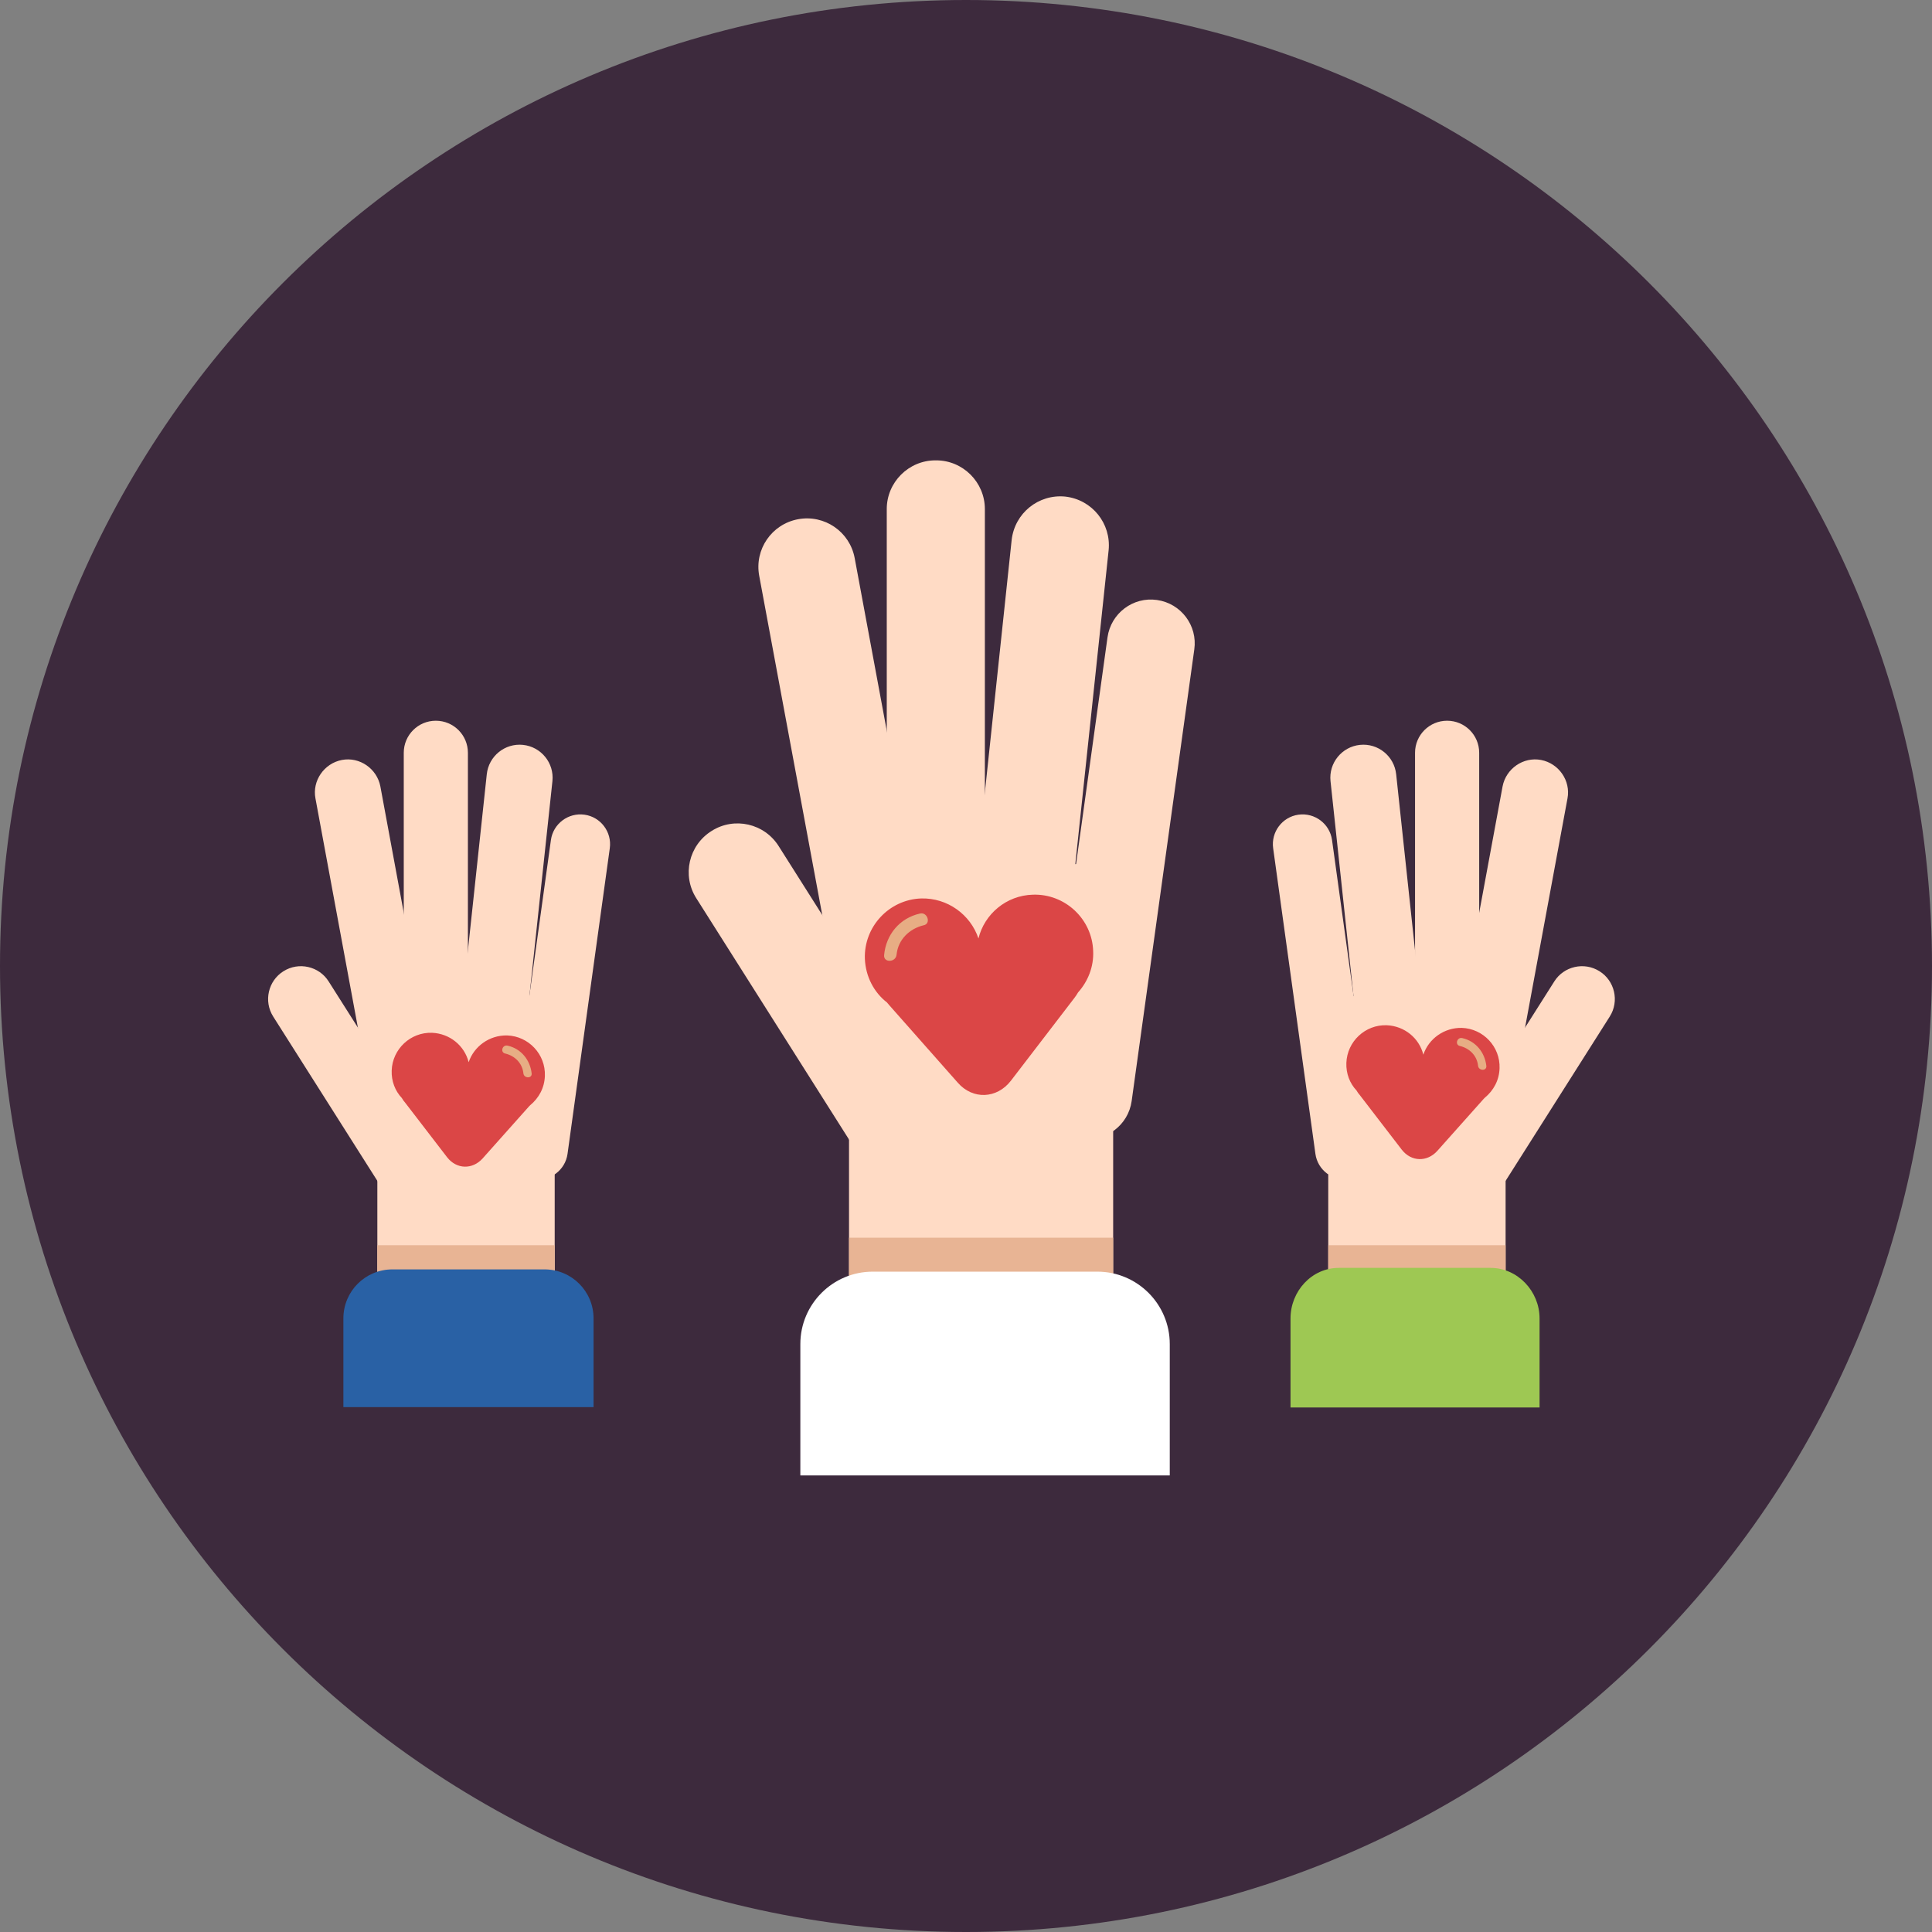
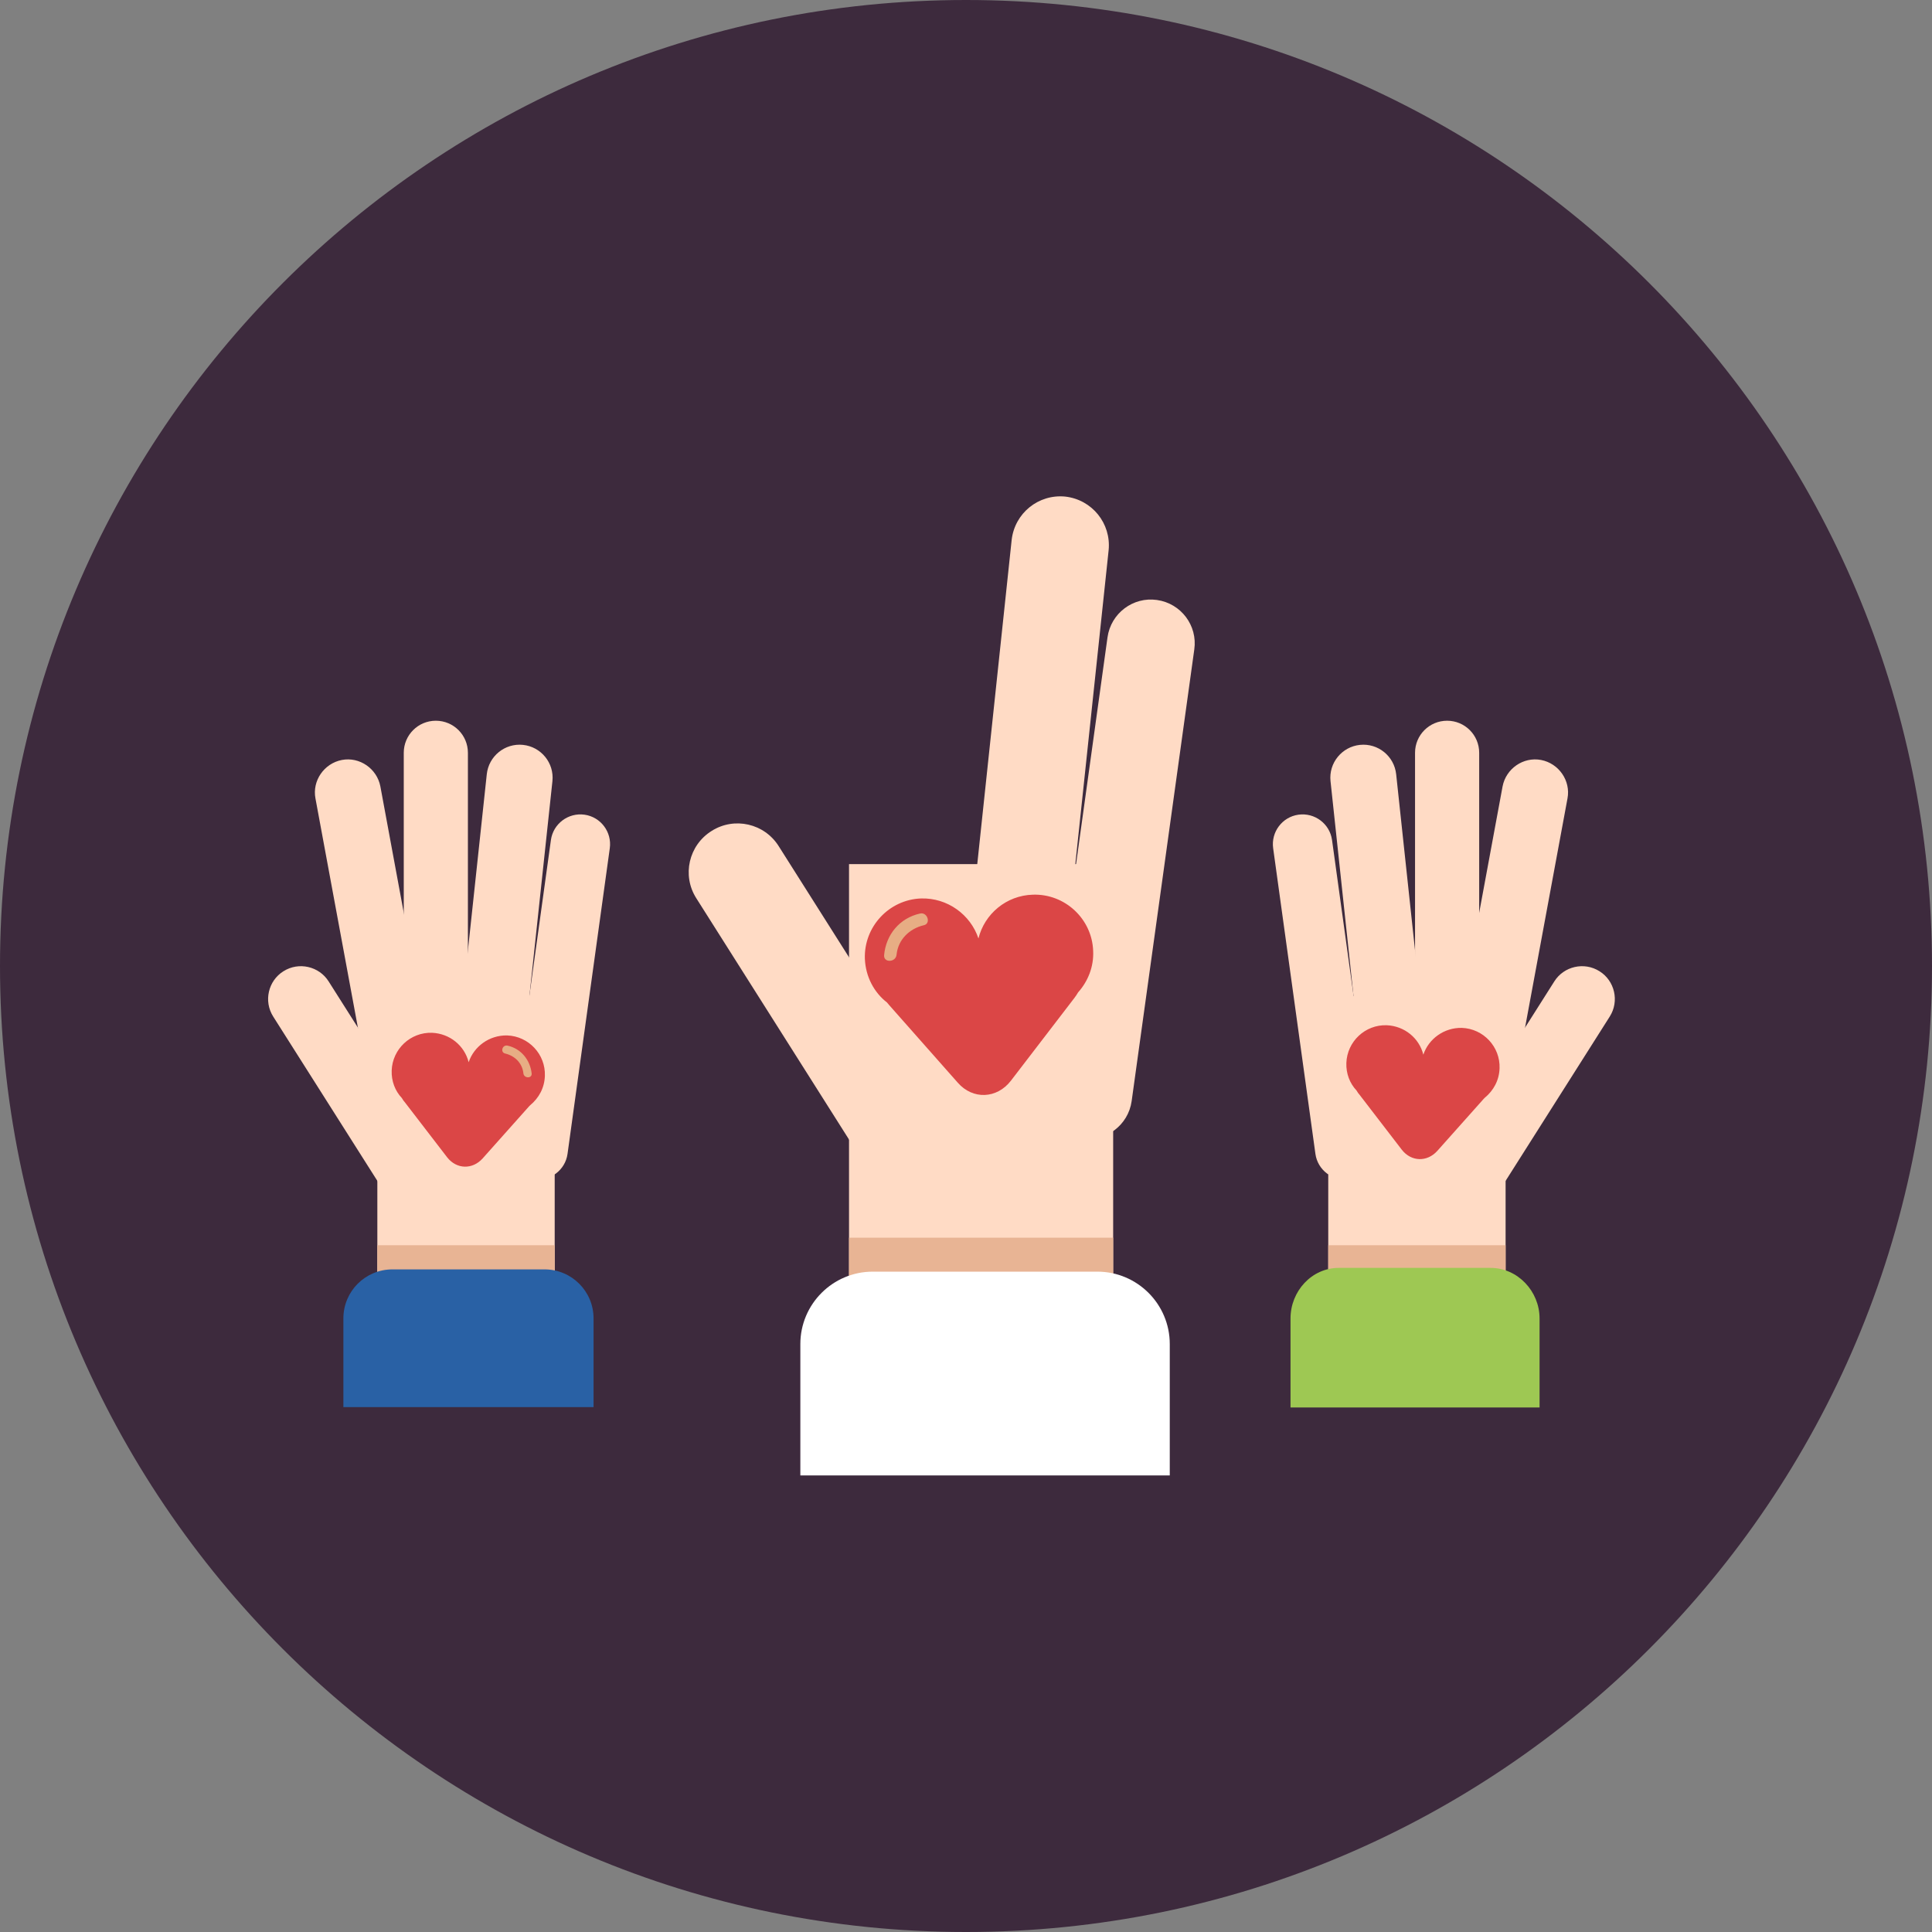
<svg xmlns="http://www.w3.org/2000/svg" version="1.1" x="0px" y="0px" viewBox="0 0 512 512" style="enable-background:new 0 0 512 512;" xml:space="preserve">
  <rect x="0" y="0" width="512" height="512" fill="#808080" stroke="none" />
  <style type="text/css">
	.st0{fill:#A18FA1;}
	.st1{fill:#2961A5;}
	.st2{fill:#3D2A3D;}
	.st3{fill:#E7AD84;}
	.st4{fill:#78BEDE;}
	.st5{fill:#9EC853;}
	.st6{fill:#FFD66C;}
	.st7{fill:#B31E1E;}
	.st8{fill:#FF826E;}
	.st9{fill:#43B06D;}
	.st10{fill:#E15F14;}
	.st11{fill:#F5BB47;}
	.st12{fill:#DB4646;}
	.st13{fill:#FFFFFF;}
	.st14{fill:#EDEDED;}
	.st15{fill:#E1902B;}
	.st16{fill:#827382;}
	.st17{fill:#98CDE6;}
	.st18{clip-path:url(#SVGID_2_);fill:#43B06D;}
	.st19{clip-path:url(#SVGID_2_);fill:#4D917B;}
	.st20{fill:#FFDBC5;}
	.st21{fill:#E8B494;}
	.st22{fill:#EBB290;}
	.st23{fill:#D49670;}
	.st24{fill:#4D917B;}
	.st25{fill:#D4CDC1;}
	.st26{fill:#E6A585;}
	.st27{fill:#142A7A;}
	.st28{fill:#00D3D5;}
	.st29{fill:#B9EAF0;}
	.st30{fill:#EDB87B;}
	.st31{clip-path:url(#SVGID_4_);}
	.st32{fill:#D9904C;}
	.st33{fill:#F7B58D;}
	.st34{fill:#F7C8AB;}
	.st35{fill:#BABABA;}
	.st36{fill:#163A63;}
	.st37{fill:#FFE999;}
	.st38{clip-path:url(#SVGID_6_);}
	.st39{fill:#B3B3B3;}
	.st40{fill:#F2C9B1;}
	.st41{clip-path:url(#SVGID_8_);}
	.st42{fill:#F2D7C4;}
	.st43{fill:#5D5660;}
	.st44{fill:#3B2D3F;}
	.st45{fill:#997999;}
	.st46{fill:#170F17;}
	.st47{clip-path:url(#SVGID_10_);}
</style>
  <g id="GUIDELINES">
</g>
  <g id="Layer_6">
</g>
  <g id="Layer_9">
</g>
  <g id="Layer_7">
    <g>
      <path class="st2" d="M0,256C0,114.6,114.6,0,256,0c141.4,0,256,114.6,256,256c0,141.4-114.6,256-256,256C114.6,512,0,397.4,0,256z    " />
      <g>
        <g>
          <g>
-             <path class="st20" d="M248.3,265.2c1.3,7-3.3,13.7-10.3,15l0,0c-7,1.3-13.7-3.3-15-10.3l-21.8-117.3c-1.3-7,3.3-13.7,10.3-15       l0,0c7-1.3,13.7,3.3,15,10.3L248.3,265.2z" />
-             <path class="st20" d="M261,233.1c0,7.1-5.8,12.9-12.9,12.9h-0.2c-7.1,0-12.9-5.8-12.9-12.9v-98.2c0-7.1,5.8-12.9,12.9-12.9h0.2       c7.1,0,12.9,5.8,12.9,12.9V233.1z" />
            <path class="st20" d="M248.3,290.5c3.8,6,2,14-4.1,17.8l0,0c-6,3.8-14,2-17.8-4.1L184.5,238c-3.8-6-2-14,4.1-17.8l0,0       c6-3.8,14-2,17.8,4.1L248.3,290.5z" />
            <rect x="225" y="229" class="st20" width="70" height="136" />
            <path class="st20" d="M283.4,243.8c-0.8,7.1-7.1,12.2-14.2,11.5l0,0c-7.1-0.8-12.2-7.1-11.5-14.2l10.4-98       c0.8-7.1,7.1-12.2,14.2-11.5l0,0c7.1,0.8,12.2,7.1,11.5,14.2L283.4,243.8z" />
            <path class="st20" d="M299.9,291.8c-0.9,6.4-6.8,10.8-13.1,9.9l0,0c-6.4-0.9-10.8-6.8-9.9-13.1l16.6-119.7       c0.9-6.4,6.8-10.8,13.1-9.9l0,0c6.4,0.9,10.8,6.8,9.9,13.1L299.9,291.8z" />
          </g>
          <rect x="225" y="328" class="st21" width="70" height="39" />
          <path class="st13" d="M310,391v-34.8c0-10.6-8.6-19.2-19.2-19.2h-59.5c-10.6,0-19.2,8.6-19.2,19.2V391H310z" />
        </g>
        <g>
          <g>
            <path class="st20" d="M383.5,287.8c-0.9,4.7,2.3,9.3,7,10.2l0,0c4.7,0.9,9.3-2.3,10.2-7l14.7-79.4c0.9-4.7-2.3-9.3-7-10.2l0,0       c-4.7-0.9-9.3,2.3-10.2,7L383.5,287.8z" />
            <path class="st20" d="M392,199.5c0-4.7-3.8-8.5-8.5-8.5l0,0c-4.7,0-8.5,3.8-8.5,8.5v67c0,4.7,3.8,8.5,8.5,8.5l0,0       c4.7,0,8.5-3.8,8.5-8.5V199.5z" />
            <path class="st20" d="M383.5,304.9c-2.6,4.1-1.3,9.5,2.7,12l0,0c4.1,2.6,9.5,1.3,12-2.7l28.4-44.8c2.6-4.1,1.3-9.5-2.7-12l0,0       c-4.1-2.6-9.5-1.3-12,2.7L383.5,304.9z" />
            <rect x="352" y="264" class="st20" width="47" height="91" />
            <path class="st20" d="M359.7,273.3c0.5,4.8,4.8,8.3,9.6,7.8l0,0c4.8-0.5,8.3-4.8,7.8-9.6l-7.1-66.3c-0.5-4.8-4.8-8.3-9.6-7.8       l0,0c-4.8,0.5-8.3,4.8-7.8,9.6L359.7,273.3z" />
            <path class="st20" d="M348.6,305.8c0.6,4.3,4.6,7.3,8.9,6.7l0,0c4.3-0.6,7.3-4.6,6.7-8.9l-11.2-81c-0.6-4.3-4.6-7.3-8.9-6.7       l0,0c-4.3,0.6-7.3,4.6-6.7,8.9L348.6,305.8z" />
          </g>
          <rect x="352" y="330" class="st21" width="47" height="26" />
          <path class="st5" d="M342,373v-23.6c0-7.2,5.6-13.4,12.8-13.4H395c7.2,0,13,6.2,13,13.4V373H342z" />
        </g>
        <g>
          <g>
            <path class="st20" d="M115.5,287.8c0.9,4.7-2.3,9.3-7,10.2l0,0c-4.7,0.9-9.3-2.3-10.2-7l-14.7-79.4c-0.9-4.7,2.3-9.3,7-10.2       l0,0c4.7-0.9,9.3,2.3,10.2,7L115.5,287.8z" />
            <path class="st20" d="M124,266.5c0,4.7-3.8,8.5-8.5,8.5l0,0c-4.7,0-8.5-3.8-8.5-8.5v-67c0-4.7,3.8-8.5,8.5-8.5l0,0       c4.7,0,8.5,3.8,8.5,8.5V266.5z" />
            <path class="st20" d="M115.5,304.9c2.6,4.1,1.3,9.5-2.7,12l0,0c-4.1,2.6-9.5,1.3-12-2.7l-28.4-44.8c-2.6-4.1-1.3-9.5,2.7-12       l0,0c4.1-2.6,9.5-1.3,12,2.7L115.5,304.9z" />
            <rect x="100" y="264" class="st20" width="47" height="91" />
            <path class="st20" d="M139.3,273.3c-0.5,4.8-4.8,8.3-9.6,7.8l0,0c-4.8-0.5-8.3-4.8-7.8-9.6l7.1-66.3c0.5-4.8,4.8-8.3,9.6-7.8       l0,0c4.8,0.5,8.3,4.8,7.8,9.6L139.3,273.3z" />
            <path class="st20" d="M150.4,305.8c-0.6,4.3-4.6,7.3-8.9,6.7l0,0c-4.3-0.6-7.3-4.6-6.7-8.9l11.2-81c0.6-4.3,4.6-7.3,8.9-6.7       l0,0c4.3,0.6,7.3,4.6,6.7,8.9L150.4,305.8z" />
          </g>
          <rect x="100" y="330" class="st21" width="47" height="26" />
          <path class="st1" d="M157.3,372.9v-23.5c0-7.2-5.8-13-13-13H104c-7.2,0-13,5.8-13,13v23.5L157.3,372.9z" />
        </g>
        <g>
          <path class="st12" d="M289.7,252c-0.3-8.5-7.5-15.2-16-14.9c-7,0.2-12.8,5.1-14.4,11.6c-2.1-6.3-8.2-10.8-15.2-10.6      c-8.5,0.3-15.2,7.5-14.9,16c0.2,4.7,2.4,8.9,5.9,11.6c0.1,0.2,0.3,0.3,0.4,0.5l18.3,20.7c4,4.6,10.4,4.3,14.1-0.5l16.8-21.9      c0.4-0.5,0.7-1,1-1.5C288.3,260.1,289.9,256.2,289.7,252z" />
          <g>
            <path class="st3" d="M243.8,242.1c-5.4,1.2-9,5.6-9.5,11c-0.2,2.1,3.1,2,3.3-0.1c0.4-4,3.4-6.9,7.2-7.8       C246.8,244.8,245.8,241.6,243.8,242.1L243.8,242.1z" />
          </g>
        </g>
        <g>
          <path class="st12" d="M356.8,281.7c0.2-5.7,5-10.2,10.7-10c4.7,0.2,8.6,3.4,9.7,7.8c1.4-4.2,5.5-7.2,10.2-7.1      c5.7,0.2,10.2,5,10,10.7c-0.1,3.2-1.6,5.9-3.9,7.8c-0.1,0.1-0.2,0.2-0.3,0.3l-12.3,13.8c-2.7,3-6.9,2.9-9.4-0.3l-11.3-14.7      c-0.3-0.3-0.5-0.7-0.7-1C357.7,287.1,356.7,284.5,356.8,281.7z" />
          <g>
-             <path class="st3" d="M387.5,275.1c3.6,0.8,6,3.8,6.4,7.4c0.1,1.4-2.1,1.3-2.2-0.1c-0.3-2.7-2.3-4.6-4.8-5.2       C385.5,276.9,386.1,274.8,387.5,275.1L387.5,275.1z" />
-           </g>
+             </g>
        </g>
        <g>
          <path class="st12" d="M103.8,283.7c0.2-5.7,5-10.2,10.7-10c4.7,0.2,8.6,3.4,9.7,7.8c1.4-4.2,5.5-7.2,10.2-7.1      c5.7,0.2,10.2,5,10,10.7c-0.1,3.2-1.6,5.9-3.9,7.8c-0.1,0.1-0.2,0.2-0.3,0.3l-12.3,13.8c-2.7,3-6.9,2.9-9.4-0.3l-11.3-14.7      c-0.3-0.3-0.5-0.7-0.7-1C104.7,289.1,103.7,286.5,103.8,283.7z" />
          <g>
            <path class="st3" d="M134.5,277.1c3.6,0.8,6,3.8,6.4,7.4c0.1,1.4-2.1,1.3-2.2-0.1c-0.3-2.7-2.3-4.6-4.8-5.2       C132.5,278.9,133.1,276.8,134.5,277.1L134.5,277.1z" />
          </g>
        </g>
      </g>
    </g>
  </g>
</svg>